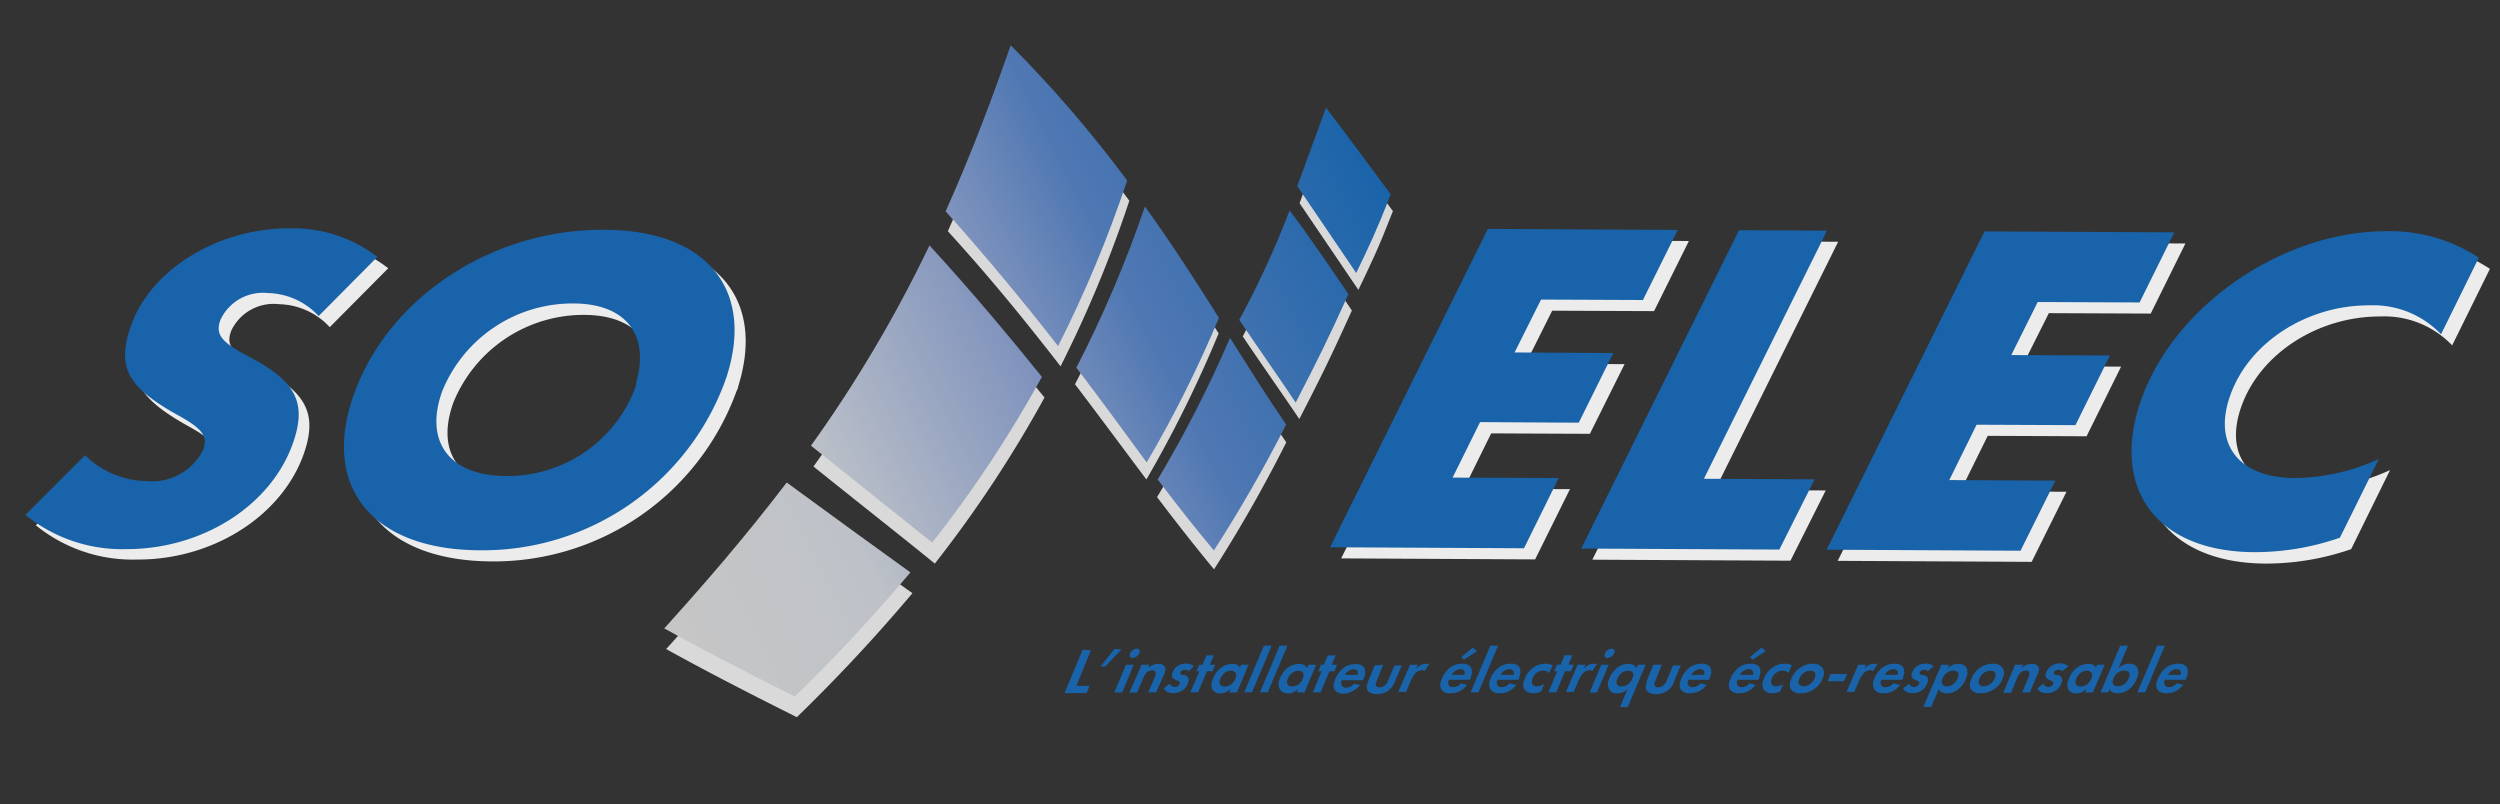
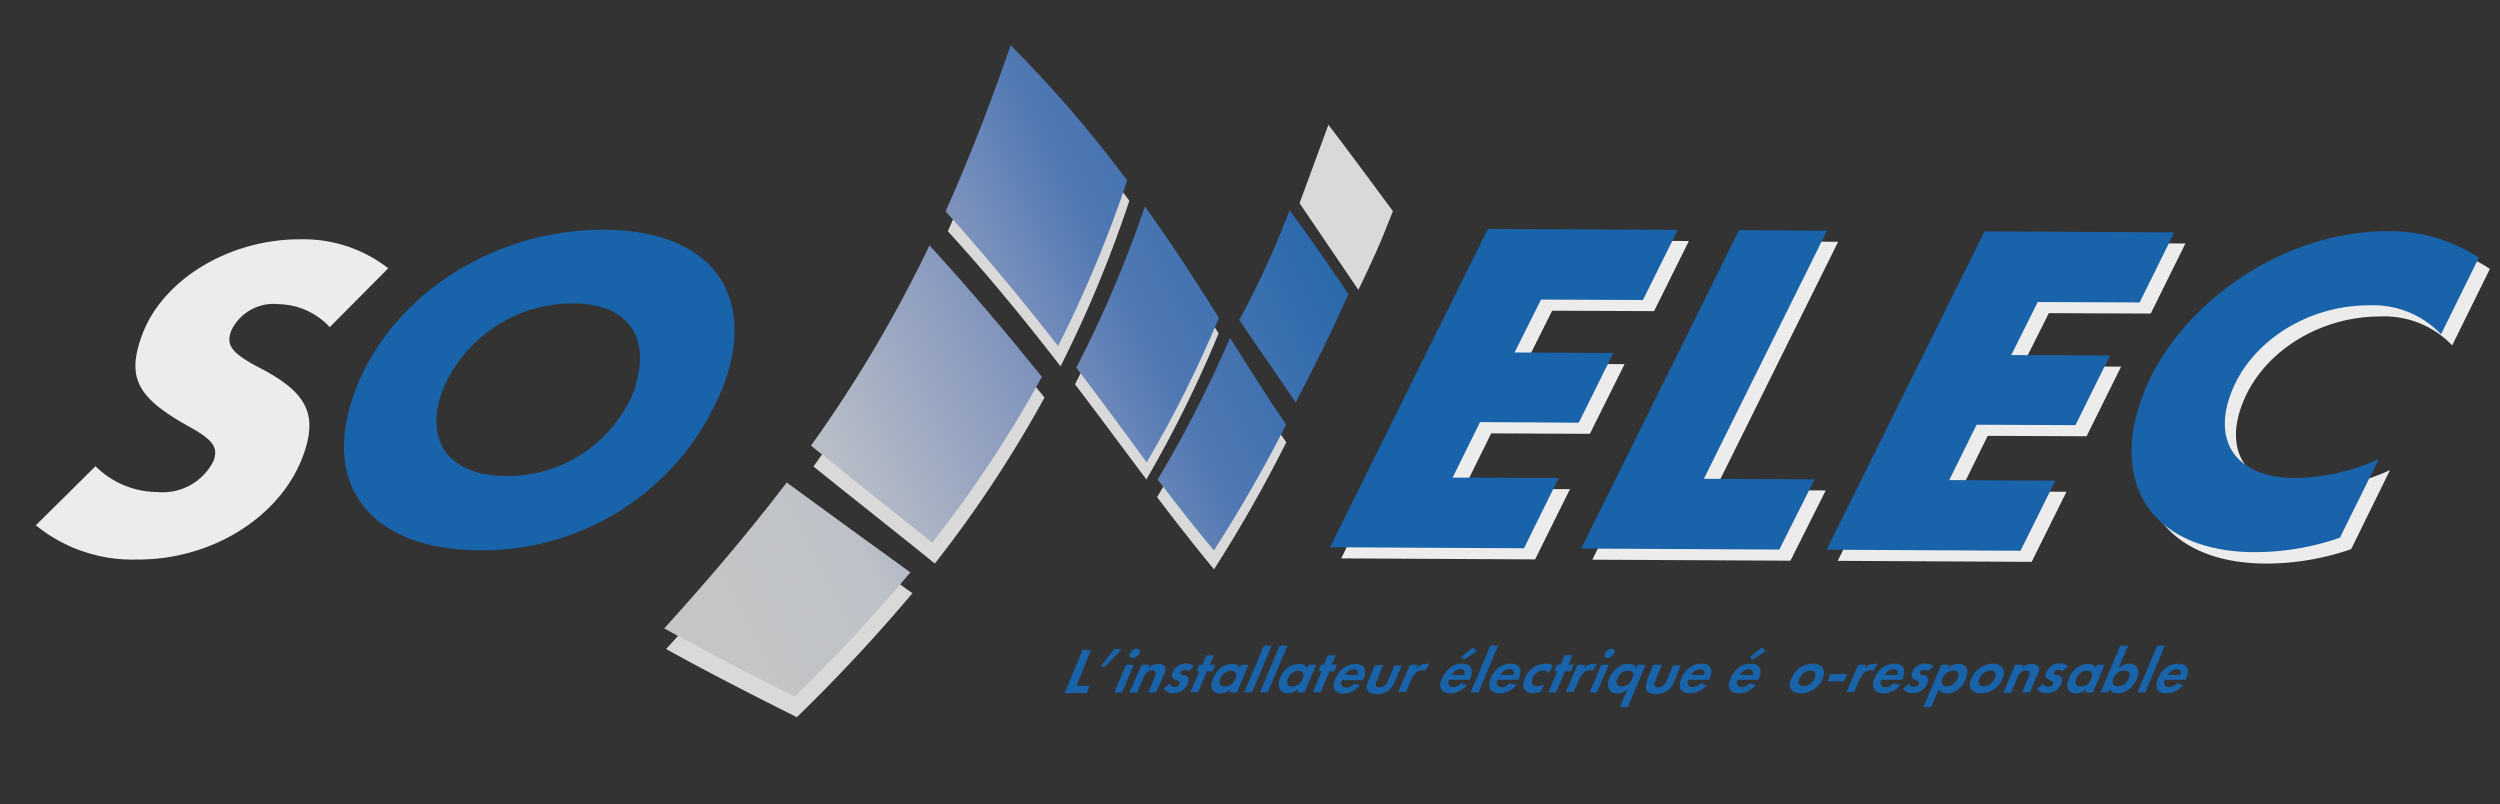
<svg xmlns="http://www.w3.org/2000/svg" xmlns:xlink="http://www.w3.org/1999/xlink" viewBox="0 0 173 55.67">
  <rect x="0" y="0" width="173" height="55.67" fill="#333333" stroke="none" />
  <defs>
    <style>.cls-1{fill:none;}.cls-2{fill:#ececec;}.cls-3{fill:#1863aa;}.cls-4{fill:#d9d9d9;}.cls-5{clip-path:url(#clip-path);}.cls-6{fill:url(#Dégradé_sans_nom_7);}.cls-7{clip-path:url(#clip-path-2);}.cls-8{fill:url(#Dégradé_sans_nom_7-2);}.cls-9{clip-path:url(#clip-path-3);}.cls-10{fill:url(#Dégradé_sans_nom_7-3);}.cls-11{clip-path:url(#clip-path-4);}.cls-12{fill:url(#Dégradé_sans_nom_7-4);}.cls-13{clip-path:url(#clip-path-5);}.cls-14{fill:url(#Dégradé_sans_nom_7-5);}.cls-15{clip-path:url(#clip-path-6);}.cls-16{fill:url(#Dégradé_sans_nom_7-6);}.cls-17{clip-path:url(#clip-path-7);}.cls-18{fill:url(#Dégradé_sans_nom_7-7);}</style>
    <clipPath id="clip-path">
      <path class="cls-1" d="M80.09,33.15c1.32,1.75,2.61,3.39,3.91,4.94a96.34,96.34,0,0,0,5-8.71c-1.29-1.88-2.55-3.89-3.88-6a84.12,84.12,0,0,1-5,9.79" />
    </clipPath>
    <linearGradient id="Dégradé_sans_nom_7" x1="-126.97" y1="162.07" x2="-126.59" y2="162.07" gradientTransform="matrix(155.52, 0, 0, -99.9, 19790.77, 16221.42)" gradientUnits="userSpaceOnUse">
      <stop offset="0" stop-color="#c6c6c5" />
      <stop offset="0.24" stop-color="#bec2c8" />
      <stop offset="0.5" stop-color="#8496be" />
      <stop offset="0.66" stop-color="#5078b3" />
      <stop offset="0.99" stop-color="#1963a9" />
      <stop offset="1" stop-color="#1963a9" />
    </linearGradient>
    <clipPath id="clip-path-2">
      <path class="cls-1" d="M74.46,25.41C76.28,27.8,77.88,30,79.35,32a82.15,82.15,0,0,0,5-10c-1.51-2.4-3.17-5-5.12-7.71a82.57,82.57,0,0,1-4.77,11.2" />
    </clipPath>
    <linearGradient id="Dégradé_sans_nom_7-2" x1="-126.97" y1="162.17" x2="-126.59" y2="162.17" gradientTransform="matrix(155.52, 0, 0, -99.9, 19786.8, 16222.91)" xlink:href="#Dégradé_sans_nom_7" />
    <clipPath id="clip-path-3">
      <path class="cls-1" d="M65.42,14.6c3,3.36,5.59,6.51,7.8,9.35A84.93,84.93,0,0,0,78,12.49a85.45,85.45,0,0,0-8.06-9.36c-1.2,3.44-2.62,7.28-4.49,11.47" />
    </clipPath>
    <linearGradient id="Dégradé_sans_nom_7-3" x1="-126.97" y1="162.29" x2="-126.59" y2="162.29" gradientTransform="matrix(155.52, 0, 0, -99.9, 19781.71, 16225.36)" xlink:href="#Dégradé_sans_nom_7" />
    <clipPath id="clip-path-4">
      <path class="cls-1" d="M56.12,30.84c3.15,2.53,5.93,4.75,8.39,6.71A83.14,83.14,0,0,0,72.1,26.08c-2.21-2.74-4.75-5.79-7.78-9.1a91.69,91.69,0,0,1-8.2,13.86" />
    </clipPath>
    <linearGradient id="Dégradé_sans_nom_7-4" x1="-126.97" y1="162.2" x2="-126.59" y2="162.2" gradientTransform="matrix(155.52, 0, 0, -99.9, 19787.05, 16230.2)" xlink:href="#Dégradé_sans_nom_7" />
    <clipPath id="clip-path-5">
      <path class="cls-1" d="M45.94,43.47c3.28,1.82,6.31,3.35,9.06,4.73a115,115,0,0,0,8-8.59c-2.52-1.82-5.36-3.87-8.56-6.22-2.93,3.84-5.82,7.16-8.46,10.08" />
    </clipPath>
    <linearGradient id="Dégradé_sans_nom_7-5" x1="-126.97" y1="162.12" x2="-126.59" y2="162.12" gradientTransform="matrix(155.52, 0, 0, -99.9, 19792.09, 16235.96)" xlink:href="#Dégradé_sans_nom_7" />
    <clipPath id="clip-path-6">
      <path class="cls-1" d="M85.76,22.14c1.22,1.82,3.18,4.61,3.9,5.72,1.55-3,2.16-4.22,3.65-7.5,0,0-2.46-3.69-4.07-5.8a63.35,63.35,0,0,1-3.48,7.58" />
    </clipPath>
    <linearGradient id="Dégradé_sans_nom_7-6" x1="-126.97" y1="162.14" x2="-126.59" y2="162.14" gradientTransform="matrix(155.52, 0, 0, -99.9, 19787.03, 16218.18)" xlink:href="#Dégradé_sans_nom_7" />
    <clipPath id="clip-path-7">
      <path class="cls-1" d="M89.78,12.89c.84,1.24,3.57,5.26,4.07,6,.93-1.95,1.32-2.71,2.39-5.44,0,0-3.38-4.58-4.48-6-.38,1-1.38,3.81-2,5.45" />
    </clipPath>
    <linearGradient id="Dégradé_sans_nom_7-7" x1="-126.97" y1="162.19" x2="-126.59" y2="162.19" gradientTransform="matrix(155.52, 0, 0, -99.9, 19783.81, 16215.77)" xlink:href="#Dégradé_sans_nom_7" />
  </defs>
  <title>logo</title>
  <g id="Calque_3" data-name="Calque 3">
    <path class="cls-2" d="M26.88,18.55l-4.06,4.09a4.93,4.93,0,0,0-3.51-1.59A3.24,3.24,0,0,0,16,22.89c-.37,1,0,1.54,2,2.58,3.23,1.68,4,3.19,3,6-1.55,4.29-6.33,7.28-11.52,7.25a10.61,10.61,0,0,1-7-2.37l4.13-4.09a6.12,6.12,0,0,0,4.28,1.79,3.94,3.94,0,0,0,3.89-2.16c.33-.93,0-1.45-1.84-2.45-3.45-1.94-4.17-3.32-3.13-6.2,1.4-3.88,6.05-6.71,11-6.68a9.54,9.54,0,0,1,6.05,2" />
-     <path class="cls-2" d="M51.08,26.75c0,.13-.11.29-.15.42A17.87,17.87,0,0,1,34.06,38.85C26.5,38.82,23,34.44,25.28,28c2.42-6.69,9.56-11.36,17.26-11.33,7,0,10.45,4,8.54,10.08m-6.29.58c1-3.36-.69-5.52-4.35-5.54a9.73,9.73,0,0,0-9.06,6.05c-1.28,3.52.49,5.87,4.4,5.89a9.44,9.44,0,0,0,8.91-6,1.4,1.4,0,0,0,.1-.39" />
    <polygon class="cls-2" points="116.87 16.68 114.46 21.53 107.41 21.5 105.58 25.16 112.42 25.2 110.02 30.02 103.19 29.99 101.3 33.82 108.64 33.85 106.23 38.71 92.81 38.64 103.73 16.61 116.87 16.68" />
    <polygon class="cls-2" points="127.2 16.73 118.68 33.9 126.34 33.94 123.9 38.8 110.19 38.73 121.11 16.7 127.2 16.73" />
    <polygon class="cls-2" points="151.23 16.85 148.83 21.7 141.78 21.67 139.94 25.34 146.78 25.37 144.39 30.19 137.55 30.16 135.66 33.99 143 34.03 140.59 38.88 127.17 38.81 138.1 16.78 151.23 16.85" />
    <path class="cls-2" d="M172.3,18.61l-2.61,5.29a6.49,6.49,0,0,0-5-2c-4.29,0-8.26,2.56-9.57,6.18-1.25,3.43.57,5.75,4.45,5.77a14.37,14.37,0,0,0,5.82-1.32L162.7,38a18,18,0,0,1-5.85,1C150,39,146.74,34.54,149,28.33c2.36-6.51,9.79-11.58,16.91-11.55a11.15,11.15,0,0,1,6.4,1.83" />
-     <path class="cls-3" d="M26.11,17.78l-4.06,4.09a4.93,4.93,0,0,0-3.51-1.59,3.24,3.24,0,0,0-3.28,1.84c-.37,1,0,1.54,2,2.58,3.23,1.68,4,3.19,3,6C18.73,35,14,38,8.76,38a10.61,10.61,0,0,1-7-2.37L5.89,31.5a6.16,6.16,0,0,0,4.28,1.79,3.94,3.94,0,0,0,3.89-2.16c.33-.93,0-1.45-1.84-2.45-3.45-1.94-4.17-3.32-3.13-6.21,1.4-3.87,6.05-6.7,11-6.67a9.54,9.54,0,0,1,6.05,2" />
    <path class="cls-3" d="M50.31,26c-.05.13-.11.29-.15.42A17.87,17.87,0,0,1,33.29,38.08c-7.56,0-11.11-4.41-8.78-10.85,2.42-6.69,9.56-11.36,17.26-11.33,7,0,10.45,4,8.54,10.08M44,26.56C45,23.2,43.33,21,39.67,21a9.73,9.73,0,0,0-9.06,6.05c-1.28,3.52.49,5.87,4.4,5.89a9.44,9.44,0,0,0,8.91-6,1.4,1.4,0,0,0,.1-.39" />
    <polygon class="cls-3" points="116.1 15.91 113.69 20.76 106.64 20.73 104.81 24.39 111.64 24.43 109.25 29.25 102.42 29.21 100.52 33.05 107.86 33.08 105.46 37.94 92.04 37.87 102.96 15.84 116.1 15.91" />
    <polygon class="cls-3" points="126.43 15.96 117.91 33.13 125.57 33.17 123.13 38.03 109.42 37.96 120.34 15.93 126.43 15.96" />
    <polygon class="cls-3" points="150.46 16.08 148.06 20.93 141.01 20.9 139.18 24.57 146.01 24.6 143.62 29.42 136.78 29.39 134.89 33.22 142.23 33.26 139.82 38.11 126.4 38.04 137.33 16.01 150.46 16.08" />
    <path class="cls-3" d="M171.53,17.84l-2.61,5.29a6.49,6.49,0,0,0-5-2c-4.29,0-8.26,2.56-9.57,6.18-1.25,3.43.57,5.75,4.45,5.77a14.37,14.37,0,0,0,5.82-1.32l-2.7,5.45a18,18,0,0,1-5.85,1c-6.88,0-10.11-4.45-7.86-10.66C150.58,21.05,158,16,165.13,16a11.15,11.15,0,0,1,6.4,1.83" />
    <path class="cls-4" d="M91.93,8.62l-2,5.44c.84,1.25,3.57,5.27,4.07,6,.93-1.95,1.32-2.71,2.39-5.45,0,0-3.38-4.58-4.48-6" />
-     <path class="cls-4" d="M89.32,15.49A54.91,54.91,0,0,1,86,23.28c1.22,1.82,3.18,4.61,3.91,5.72,1.55-3,2.15-4.23,3.64-7.51,0,0-2.58-3.89-4.19-6" />
    <path class="cls-4" d="M85.15,24.52a85.61,85.61,0,0,1-5.08,9.88c1.33,1.76,2.63,3.41,3.94,5a98,98,0,0,0,5-8.79c-1.29-1.89-2.57-3.92-3.91-6.07" />
    <path class="cls-4" d="M79.2,15.3a83.18,83.18,0,0,1-4.81,11.29c1.83,2.41,3.45,4.6,4.94,6.59a84.21,84.21,0,0,0,5-10.11c-1.53-2.41-3.2-5-5.17-7.77" />
    <path class="cls-4" d="M65.59,16c1.87-4.19,3.3-8,4.5-11.47a85.45,85.45,0,0,1,8.06,9.36,83.76,83.76,0,0,1-4.76,11.46c-2.2-2.84-4.74-6-7.8-9.35" />
    <path class="cls-4" d="M56.3,32.27a91.2,91.2,0,0,0,8.2-13.86c3,3.31,5.56,6.37,7.78,9.1A84.06,84.06,0,0,1,64.69,39c-2.46-2-5.24-4.18-8.39-6.71" />
    <path class="cls-4" d="M46.11,44.9c2.65-2.92,5.54-6.24,8.47-10.08,3.2,2.35,6,4.41,8.56,6.23a116.79,116.79,0,0,1-8,8.58c-2.75-1.38-5.78-2.91-9.07-4.73" />
    <g class="cls-5">
      <rect class="cls-6" x="77.26" y="22.14" width="14.57" height="17.17" transform="translate(-4.81 41.11) rotate(-26.6)" />
    </g>
    <g class="cls-7">
      <rect class="cls-8" x="71.01" y="12.93" width="16.79" height="20.29" transform="translate(-1.93 38) rotate(-26.6)" />
    </g>
    <g class="cls-9">
      <rect class="cls-10" x="61.42" y="1.42" width="20.55" height="24.24" transform="translate(1.53 33.54) rotate(-26.6)" />
    </g>
    <g class="cls-11">
      <rect class="cls-12" x="52.36" y="14.49" width="23.5" height="25.55" transform="translate(-5.42 31.59) rotate(-26.6)" />
    </g>
    <g class="cls-13">
      <rect class="cls-14" x="43.52" y="30.36" width="21.85" height="20.86" transform="translate(-12.5 28.7) rotate(-26.6)" />
    </g>
    <g class="cls-15">
      <rect class="cls-16" x="83.18" y="13.57" width="12.71" height="15.28" transform="translate(-0.02 42.34) rotate(-26.6)" />
    </g>
    <g class="cls-17">
-       <rect class="cls-18" x="87.55" y="6.6" width="10.91" height="13.15" transform="translate(3.95 43.04) rotate(-26.6)" />
-     </g>
+       </g>
    <path class="cls-3" d="M75.49,45l-1,2.46h.91l-.21.5H73.67l1.25-3Z" />
    <path class="cls-3" d="M77.12,44.9l.48.05-1.12,1.18-.33,0Z" />
    <path class="cls-3" d="M78.46,46l-.81,1.92h-.54L77.92,46Zm-.08-1a.46.46,0,0,1,.29-.11.22.22,0,0,1,.18.08.29.29,0,0,1,0,.21.5.5,0,0,1-.18.24.5.5,0,0,1-.29.11.21.21,0,0,1-.18-.08.22.22,0,0,1,0-.2A.54.54,0,0,1,78.38,45Z" />
    <path class="cls-3" d="M79,46h.54l-.1.25a1,1,0,0,1,.7-.31.52.52,0,0,1,.46.18.51.51,0,0,1,0,.42c0,.1-.08.19-.13.32L80,47.91h-.54l.38-.89s.1-.24.12-.31a.22.22,0,0,0-.23-.32.56.56,0,0,0-.33.11,1,1,0,0,0-.29.43l-.42,1h-.54Z" />
    <path class="cls-3" d="M82.24,46.46a.36.36,0,0,0-.11-.1.29.29,0,0,0-.17,0,.33.33,0,0,0-.2.06.31.31,0,0,0-.07.12s0,.07,0,.09a.29.29,0,0,0,.13.08l.15,0a.51.51,0,0,1,.25.17.46.46,0,0,1,0,.36,1,1,0,0,1-.35.5,1,1,0,0,1-.69.22.92.92,0,0,1-.43-.09.69.69,0,0,1-.22-.23l.42-.33a.34.34,0,0,0,.13.16.37.37,0,0,0,.2.07.46.46,0,0,0,.23-.06.35.35,0,0,0,.12-.17.13.13,0,0,0,0-.12.57.57,0,0,0-.16-.09l-.12-.06a.48.48,0,0,1-.21-.15.34.34,0,0,1,0-.33.83.83,0,0,1,.32-.45,1,1,0,0,1,.6-.19,1,1,0,0,1,.36.06,1,1,0,0,1,.2.13Z" />
    <path class="cls-3" d="M83.52,46.45l-.61,1.46h-.54L83,46.45h-.21L83,46h.21l.28-.65H84l-.28.65h.37l-.19.46Z" />
    <path class="cls-3" d="M85.86,46h.54l-.8,1.92h-.54l.1-.25a1,1,0,0,1-.31.22.76.76,0,0,1-.38.09.64.64,0,0,1-.56-.24.76.76,0,0,1,0-.68,1.6,1.6,0,0,1,.54-.82,1.35,1.35,0,0,1,.84-.3.71.71,0,0,1,.36.09.38.38,0,0,1,.16.22Zm-1.1.56a.85.85,0,0,0-.32.44.43.43,0,0,0,0,.38.4.4,0,0,0,.32.12.74.74,0,0,0,.42-.13,1,1,0,0,0,.33-.46.45.45,0,0,0,0-.35.39.39,0,0,0-.33-.14A.7.7,0,0,0,84.76,46.55Z" />
    <path class="cls-3" d="M88,44.68l-1.36,3.23h-.54l1.36-3.23Z" />
    <path class="cls-3" d="M89.09,44.68l-1.36,3.23h-.54l1.36-3.23Z" />
    <path class="cls-3" d="M90.54,46h.54l-.81,1.92h-.54l.11-.25a1.4,1.4,0,0,1-.31.22.77.77,0,0,1-.39.09.62.62,0,0,1-.55-.24.79.79,0,0,1-.06-.68,1.74,1.74,0,0,1,.54-.82,1.4,1.4,0,0,1,.85-.3.71.71,0,0,1,.36.09.44.44,0,0,1,.16.22Zm-1.1.56a.88.88,0,0,0-.33.44.42.42,0,0,0,0,.38.36.36,0,0,0,.31.12.77.77,0,0,0,.43-.13.94.94,0,0,0,.32-.46.41.41,0,0,0,0-.35.36.36,0,0,0-.33-.14A.7.7,0,0,0,89.44,46.55Z" />
    <path class="cls-3" d="M92,46.45l-.61,1.46h-.54l.61-1.46h-.21L91.4,46h.21l.28-.65h.54l-.28.65h.37l-.19.46Z" />
    <path class="cls-3" d="M94.12,47.4a1.66,1.66,0,0,1-.54.44A1.34,1.34,0,0,1,93,48a.71.71,0,0,1-.64-.26.72.72,0,0,1,0-.63,1.81,1.81,0,0,1,.59-.87,1.33,1.33,0,0,1,.85-.28.69.69,0,0,1,.59.22.78.78,0,0,1,0,.7,2,2,0,0,1-.07.19H92.86a.41.41,0,0,0,0,.39.32.32,0,0,0,.28.12.7.7,0,0,0,.31-.07.62.62,0,0,0,.25-.2Zm-.19-.7a.32.32,0,0,0,0-.28.32.32,0,0,0-.27-.11.7.7,0,0,0-.36.12,1.28,1.28,0,0,0-.24.27Z" />
    <path class="cls-3" d="M95.72,46l-.4,1a.79.79,0,0,0-.09.23.29.29,0,0,0,0,.23.28.28,0,0,0,.25.1.53.53,0,0,0,.32-.11.77.77,0,0,0,.27-.4l.43-1H97l-.45,1.06a1.35,1.35,0,0,1-.65.79,1.4,1.4,0,0,1-.61.13.89.89,0,0,1-.58-.16.49.49,0,0,1-.1-.53,2.44,2.44,0,0,1,.11-.3l.42-1Z" />
    <path class="cls-3" d="M97.57,46h.54l-.12.28a1.18,1.18,0,0,1,.32-.26.7.7,0,0,1,.36-.08.64.64,0,0,1,.24,0l-.31.49a.36.36,0,0,0-.19-.05.65.65,0,0,0-.38.13,1.55,1.55,0,0,0-.38.55l-.35.82h-.54Z" />
    <path class="cls-3" d="M101.52,47.4a1.57,1.57,0,0,1-.54.44,1.34,1.34,0,0,1-.61.13.69.69,0,0,1-.63-.26.72.72,0,0,1,0-.63,1.81,1.81,0,0,1,.59-.87,1.35,1.35,0,0,1,.85-.28.69.69,0,0,1,.59.22.78.78,0,0,1,0,.7c0,.08,0,.13-.06.19h-1.44a.4.4,0,0,0,0,.39.31.31,0,0,0,.28.12.73.73,0,0,0,.31-.07.66.66,0,0,0,.24-.2Zm-.19-.7a.32.32,0,0,0,0-.28.35.35,0,0,0-.27-.11.71.71,0,0,0-.37.12,1,1,0,0,0-.23.27Zm.88-1.64-.91.59-.18-.18.8-.66Z" />
    <path class="cls-3" d="M103.67,44.68l-1.36,3.23h-.54l1.36-3.23Z" />
    <path class="cls-3" d="M104.93,47.4a1.57,1.57,0,0,1-.54.44,1.34,1.34,0,0,1-.61.13.68.68,0,0,1-.63-.26.72.72,0,0,1-.05-.63,1.81,1.81,0,0,1,.59-.87,1.35,1.35,0,0,1,.85-.28.69.69,0,0,1,.59.22.78.78,0,0,1,0,.7c0,.08,0,.13-.06.19h-1.44a.4.4,0,0,0,0,.39.3.3,0,0,0,.27.12.74.74,0,0,0,.32-.07.66.66,0,0,0,.24-.2Zm-.19-.7a.28.28,0,0,0-.3-.39.71.71,0,0,0-.37.12,1,1,0,0,0-.23.27Z" />
    <path class="cls-3" d="M107.19,46.58a.44.44,0,0,0-.4-.17.69.69,0,0,0-.45.15.85.85,0,0,0-.3.44.46.46,0,0,0,0,.35.37.37,0,0,0,.32.14.85.85,0,0,0,.5-.17l-.22.53a1.26,1.26,0,0,1-.54.12.73.73,0,0,1-.62-.27.72.72,0,0,1,0-.65,1.59,1.59,0,0,1,.55-.8,1.4,1.4,0,0,1,.92-.32,1,1,0,0,1,.5.11Z" />
    <path class="cls-3" d="M108.3,46.45l-.61,1.46h-.54l.61-1.46h-.21l.19-.46H108l.27-.65h.54l-.27.65h.37l-.2.46Z" />
    <path class="cls-3" d="M109.17,46h.54l-.12.28a1.18,1.18,0,0,1,.32-.26.7.7,0,0,1,.36-.08.61.61,0,0,1,.24,0l-.31.49a.36.36,0,0,0-.19-.05.65.65,0,0,0-.38.13,1.55,1.55,0,0,0-.38.55l-.35.82h-.54Z" />
    <path class="cls-3" d="M111.32,46l-.81,1.92H110l.81-1.92Zm-.08-1a.46.46,0,0,1,.29-.11.22.22,0,0,1,.18.08.29.29,0,0,1,0,.21.5.5,0,0,1-.18.24.48.48,0,0,1-.29.11.22.22,0,0,1-.18-.08.19.19,0,0,1,0-.2A.46.46,0,0,1,111.24,45Z" />
    <path class="cls-3" d="M113.34,46h.54l-1.24,2.93h-.54l.53-1.25a.85.85,0,0,1-.31.22,1,1,0,0,1-.41.08.6.6,0,0,1-.54-.24.8.8,0,0,1-.05-.68,1.82,1.82,0,0,1,.59-.85,1.28,1.28,0,0,1,.78-.27.72.72,0,0,1,.38.09.35.35,0,0,1,.16.22Zm-1.13.58a.91.91,0,0,0-.31.45.39.39,0,0,0,0,.33.36.36,0,0,0,.32.14.76.76,0,0,0,.43-.14.9.9,0,0,0,.33-.47.38.38,0,0,0,0-.35.35.35,0,0,0-.3-.12A.74.74,0,0,0,112.21,46.57Z" />
    <path class="cls-3" d="M115,46l-.4,1-.09.23a.24.24,0,0,0,0,.23.26.26,0,0,0,.24.1.54.54,0,0,0,.33-.11.91.91,0,0,0,.27-.4l.42-1h.54l-.44,1.06a1.27,1.27,0,0,1-1.26.92.92.92,0,0,1-.59-.16.51.51,0,0,1-.1-.53A3,3,0,0,1,114,47l.41-1Z" />
    <path class="cls-3" d="M118.1,47.4a1.66,1.66,0,0,1-.54.44,1.38,1.38,0,0,1-.62.13.7.7,0,0,1-.63-.26.72.72,0,0,1,0-.63,1.68,1.68,0,0,1,.59-.87,1.32,1.32,0,0,1,.85-.28.7.7,0,0,1,.59.22.81.81,0,0,1,0,.7,2,2,0,0,1-.07.19h-1.43a.41.41,0,0,0,0,.39.32.32,0,0,0,.28.12.7.7,0,0,0,.31-.07.62.62,0,0,0,.25-.2Zm-.19-.7a.32.32,0,0,0,0-.28.34.34,0,0,0-.27-.11.67.67,0,0,0-.36.12.9.9,0,0,0-.24.27Z" />
    <path class="cls-3" d="M121.49,47.4a1.57,1.57,0,0,1-.54.44,1.34,1.34,0,0,1-.61.13.69.69,0,0,1-.63-.26.72.72,0,0,1,0-.63,1.81,1.81,0,0,1,.59-.87,1.35,1.35,0,0,1,.85-.28.69.69,0,0,1,.59.22.78.78,0,0,1,0,.7c0,.08,0,.13-.06.19h-1.44a.4.4,0,0,0,0,.39.31.31,0,0,0,.28.12.73.73,0,0,0,.31-.07.66.66,0,0,0,.24-.2Zm-.18-.7a.29.29,0,0,0-.31-.39.64.64,0,0,0-.36.12.9.9,0,0,0-.24.27Zm.87-1.64-.91.59-.17-.18.8-.66Z" />
-     <path class="cls-3" d="M123.75,46.58a.44.44,0,0,0-.4-.17.66.66,0,0,0-.44.15.82.82,0,0,0-.31.44.42.42,0,0,0,0,.35.34.34,0,0,0,.31.14.85.85,0,0,0,.5-.17l-.22.53a1.26,1.26,0,0,1-.54.12.73.73,0,0,1-.62-.27.79.79,0,0,1,0-.65,1.6,1.6,0,0,1,.56-.8,1.35,1.35,0,0,1,.91-.32,1,1,0,0,1,.5.11Z" />
    <path class="cls-3" d="M126.11,46.2a.72.72,0,0,1,.06.64,1.6,1.6,0,0,1-.58.81,1.55,1.55,0,0,1-1,.32.77.77,0,0,1-.66-.26.74.74,0,0,1,0-.66,1.65,1.65,0,0,1,.57-.8,1.59,1.59,0,0,1,1-.32A.76.76,0,0,1,126.11,46.2Zm-.83,1.12a1,1,0,0,0,.31-.42.44.44,0,0,0,0-.36.39.39,0,0,0-.31-.13.86.86,0,0,0-.45.15,1,1,0,0,0-.33.46.44.44,0,0,0,0,.34.41.41,0,0,0,.31.13A.78.78,0,0,0,125.28,47.32Z" />
    <path class="cls-3" d="M126.67,46.64h1.15l-.21.5h-1.15Z" />
    <path class="cls-3" d="M128.59,46h.54l-.12.28a1.3,1.3,0,0,1,.31-.26.75.75,0,0,1,.37-.08.64.64,0,0,1,.24,0l-.31.49a.36.36,0,0,0-.19-.05.65.65,0,0,0-.38.13,1.55,1.55,0,0,0-.38.55l-.35.82h-.54Z" />
    <path class="cls-3" d="M131.49,47.4a1.57,1.57,0,0,1-.54.44,1.34,1.34,0,0,1-.61.13.68.68,0,0,1-.63-.26.72.72,0,0,1-.05-.63,1.81,1.81,0,0,1,.59-.87,1.35,1.35,0,0,1,.85-.28.69.69,0,0,1,.59.22.78.78,0,0,1,0,.7c0,.08,0,.13-.06.19h-1.44a.4.4,0,0,0,0,.39.3.3,0,0,0,.27.12.74.74,0,0,0,.32-.07.66.66,0,0,0,.24-.2Zm-.19-.7a.32.32,0,0,0,0-.28.35.35,0,0,0-.27-.11.71.71,0,0,0-.37.12,1,1,0,0,0-.23.27Z" />
    <path class="cls-3" d="M133.4,46.46a.24.24,0,0,0-.1-.1.31.31,0,0,0-.17,0,.31.31,0,0,0-.2.06.23.23,0,0,0-.08.12s0,.07,0,.09a.34.34,0,0,0,.14.08l.14,0a.51.51,0,0,1,.25.17.42.42,0,0,1,0,.36,1,1,0,0,1-.34.5,1.09,1.09,0,0,1-.7.22.87.87,0,0,1-.42-.09.72.72,0,0,1-.23-.23l.42-.33a.34.34,0,0,0,.13.16.38.38,0,0,0,.21.07.43.43,0,0,0,.22-.06.31.31,0,0,0,.13-.17.13.13,0,0,0,0-.12.45.45,0,0,0-.16-.09l-.12-.06a.41.41,0,0,1-.2-.15.34.34,0,0,1,0-.33.89.89,0,0,1,.32-.45,1,1,0,0,1,.6-.19,1,1,0,0,1,.36.06.77.77,0,0,1,.2.13Z" />
    <path class="cls-3" d="M133.64,48.92h-.54L134.34,46h.54l-.11.25a1.75,1.75,0,0,1,.35-.23.9.9,0,0,1,.38-.08.65.65,0,0,1,.54.21.78.78,0,0,1,.05.68,1.77,1.77,0,0,1-.59.88,1.23,1.23,0,0,1-.78.27.72.72,0,0,1-.41-.11.41.41,0,0,1-.14-.2Zm1.07-2.35a.89.89,0,0,0-.31.43.43.43,0,0,0,0,.34.35.35,0,0,0,.33.15.67.67,0,0,0,.44-.15,1,1,0,0,0,.32-.46.4.4,0,0,0,0-.35.42.42,0,0,0-.31-.12A.73.73,0,0,0,134.71,46.57Z" />
    <path class="cls-3" d="M138.57,46.2a.72.72,0,0,1,.06.64,1.6,1.6,0,0,1-.58.81,1.55,1.55,0,0,1-1,.32.77.77,0,0,1-.66-.26.74.74,0,0,1,0-.66,1.65,1.65,0,0,1,.57-.8,1.59,1.59,0,0,1,1-.32A.76.76,0,0,1,138.57,46.2Zm-.83,1.12a.89.89,0,0,0,.31-.42.41.41,0,0,0,0-.36.39.39,0,0,0-.31-.13.86.86,0,0,0-.45.15,1,1,0,0,0-.33.46.44.44,0,0,0,0,.34.41.41,0,0,0,.31.13A.76.76,0,0,0,137.74,47.32Z" />
    <path class="cls-3" d="M139.44,46H140l-.11.25a1.17,1.17,0,0,1,.3-.22.9.9,0,0,1,.4-.09.51.51,0,0,1,.46.18.48.48,0,0,1,0,.42,2.61,2.61,0,0,1-.14.32l-.44,1.06h-.54l.38-.89s.09-.24.11-.31,0-.21,0-.24a.24.24,0,0,0-.21-.08.57.57,0,0,0-.34.11,1.21,1.21,0,0,0-.29.43l-.41,1h-.54Z" />
    <path class="cls-3" d="M142.69,46.46a.36.36,0,0,0-.11-.1.31.31,0,0,0-.17,0,.33.33,0,0,0-.2.06.23.23,0,0,0-.08.12s0,.07,0,.09a.34.34,0,0,0,.14.08l.15,0a.53.53,0,0,1,.24.17.39.39,0,0,1,0,.36,1,1,0,0,1-.34.5,1.09,1.09,0,0,1-.7.22.87.87,0,0,1-.42-.09.69.69,0,0,1-.22-.23l.42-.33a.29.29,0,0,0,.13.16.32.32,0,0,0,.2.07.43.43,0,0,0,.22-.06.31.31,0,0,0,.13-.17.17.17,0,0,0,0-.12.52.52,0,0,0-.17-.09l-.11-.06a.48.48,0,0,1-.21-.15.36.36,0,0,1,0-.33.9.9,0,0,1,.33-.45,1,1,0,0,1,1-.13.63.63,0,0,1,.2.13Z" />
    <path class="cls-3" d="M145.1,46h.54l-.81,1.92h-.54l.1-.25a1.21,1.21,0,0,1-.3.22.82.82,0,0,1-.39.09.64.64,0,0,1-.56-.24.76.76,0,0,1,0-.68,1.6,1.6,0,0,1,.54-.82,1.36,1.36,0,0,1,.85-.3.68.68,0,0,1,.35.09.38.38,0,0,1,.16.22Zm-1.11.56a.85.85,0,0,0-.32.44.43.43,0,0,0,0,.38.4.4,0,0,0,.32.12.72.72,0,0,0,.42-.13,1,1,0,0,0,.33-.46.45.45,0,0,0,0-.35.38.38,0,0,0-.33-.14A.7.7,0,0,0,144,46.55Z" />
    <path class="cls-3" d="M146.6,46.24a1,1,0,0,1,.31-.21.85.85,0,0,1,.43-.1.59.59,0,0,1,.52.21.72.72,0,0,1,.06.68,1.79,1.79,0,0,1-.59.88,1.27,1.27,0,0,1-.81.27.6.6,0,0,1-.38-.09.36.36,0,0,1-.13-.22l-.11.25h-.54l1.36-3.23h.54Zm-.07.33a.8.8,0,0,0-.29.42.41.41,0,0,0,0,.37.39.39,0,0,0,.33.13.75.75,0,0,0,.44-.15,1,1,0,0,0,.32-.47.37.37,0,0,0,0-.33.35.35,0,0,0-.31-.13A.69.69,0,0,0,146.53,46.57Z" />
    <path class="cls-3" d="M149.81,44.68l-1.36,3.23h-.54l1.37-3.23Z" />
    <path class="cls-3" d="M151.08,47.4a1.6,1.6,0,0,1-.55.44,1.34,1.34,0,0,1-.61.13.69.69,0,0,1-.63-.26.72.72,0,0,1,0-.63,1.81,1.81,0,0,1,.59-.87,1.36,1.36,0,0,1,.86-.28.67.67,0,0,1,.58.22.78.78,0,0,1,0,.7l-.07.19h-1.44a.4.4,0,0,0,0,.39.32.32,0,0,0,.28.12.73.73,0,0,0,.31-.07.66.66,0,0,0,.24-.2Zm-.19-.7a.35.35,0,0,0,0-.28.34.34,0,0,0-.27-.11.64.64,0,0,0-.36.12.9.9,0,0,0-.24.27Z" />
  </g>
</svg>